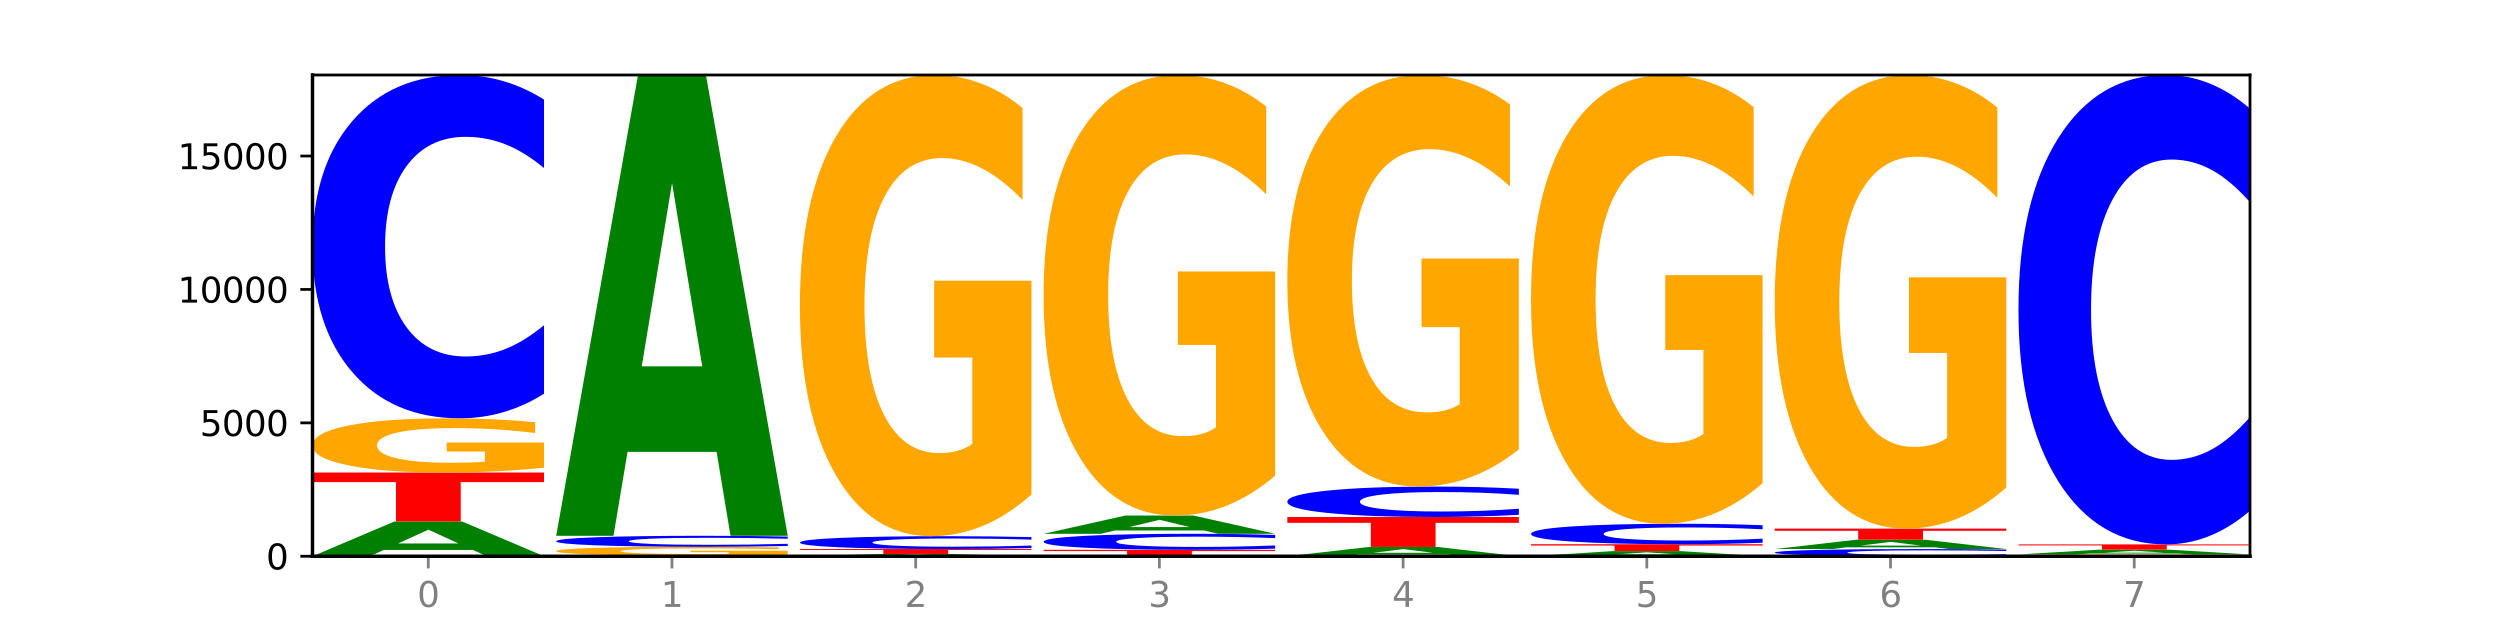
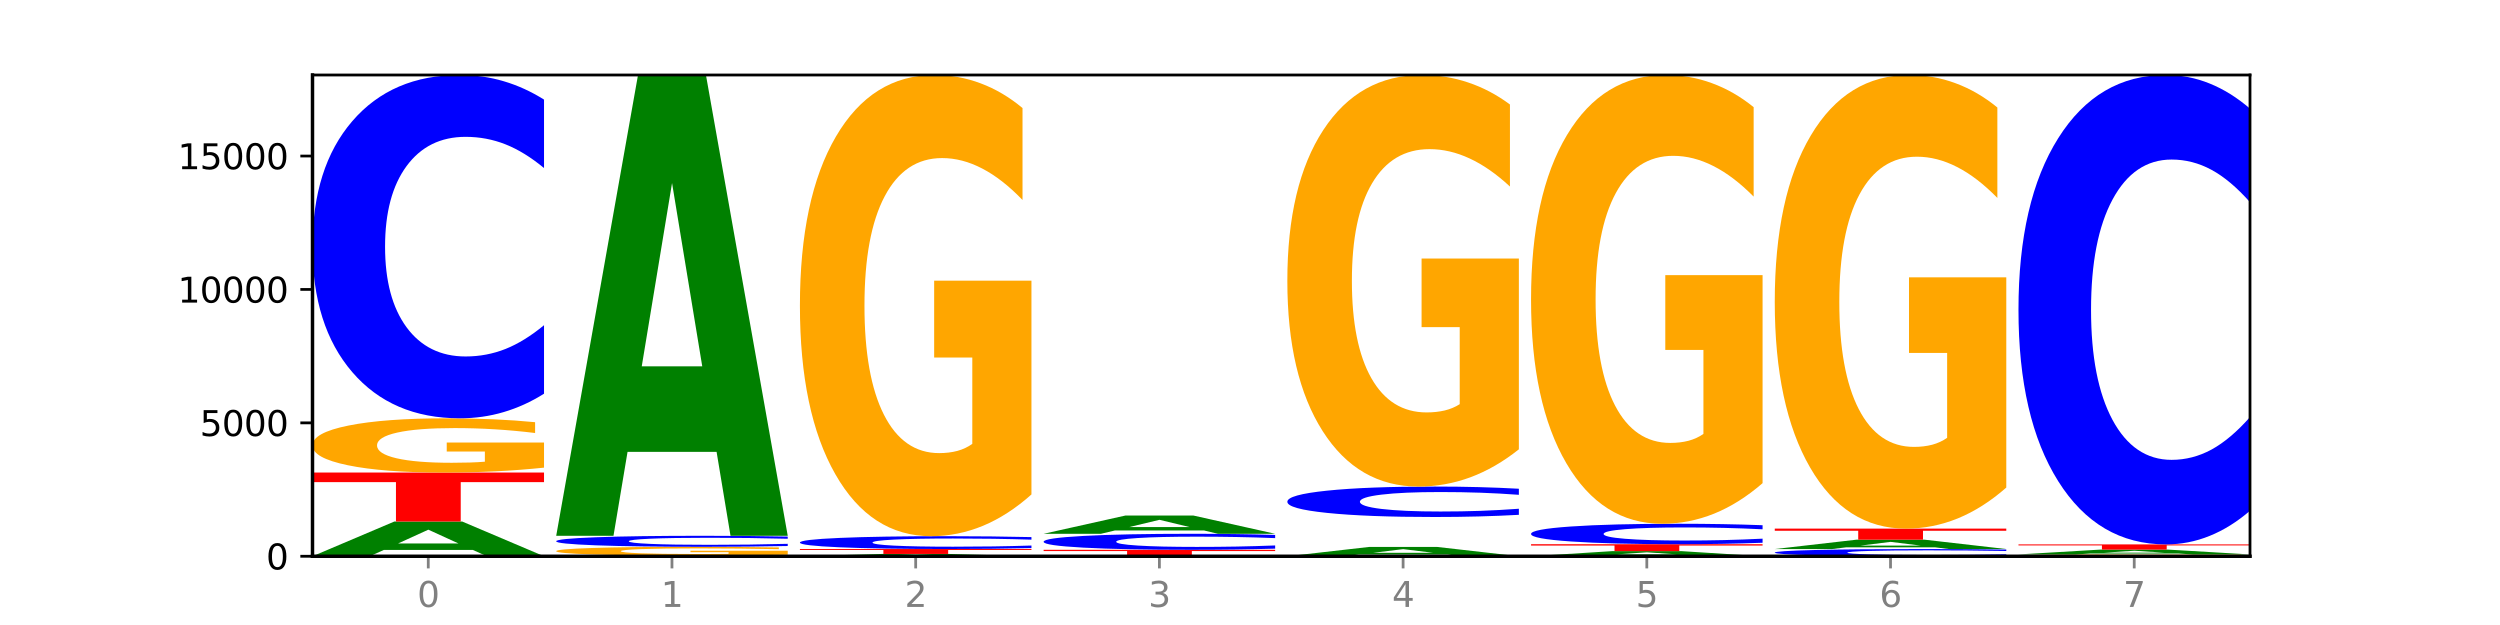
<svg xmlns="http://www.w3.org/2000/svg" xmlns:xlink="http://www.w3.org/1999/xlink" width="720pt" height="180pt" viewBox="0 0 720 180" version="1.1">
  <defs>
    <style type="text/css">*{stroke-linejoin: round; stroke-linecap: butt}</style>
  </defs>
  <g id="figure_1">
    <g id="patch_1">
      <path d="M 0 180  L 720 180  L 720 0  L 0 0  z " style="fill: #ffffff" />
    </g>
    <g id="axes_1">
      <g id="patch_2">
        <path d="M 90 160.2  L 648 160.2  L 648 21.6  L 90 21.6  z " style="fill: #ffffff" />
      </g>
      <g id="line2d_1">
        <path d="M 90 160.2  L 648 160.2  " clip-path="url(#pd244cd6571)" style="fill: none; stroke: #000000; stroke-width: 0.5; stroke-linecap: square" />
      </g>
      <g id="patch_3">
        <path d="M 136.189 158.379  L 110.545 158.379  L 106.496 160.2  L 90 160.2  L 113.558 150.203  L 133.121 150.203  L 156.679 160.2  L 140.197 160.2  L 136.189 158.379  z M 114.635 156.523  L 132.058 156.523  L 123.36 152.547  L 114.635 156.523  z " clip-path="url(#pd244cd6571)" style="fill: #008000" />
      </g>
      <g id="patch_4">
        <path d="M 90 136.095  L 156.679 136.095  L 156.679 138.846  L 132.69 138.846  L 132.69 150.203  L 114.036 150.203  L 114.036 138.846  L 90 138.846  L 90 136.095  z " clip-path="url(#pd244cd6571)" style="fill: #ff0000" />
      </g>
      <g id="patch_5">
        <path d="M 156.679 134.681  Q 149.955 135.388 142.722 135.743  Q 135.489 136.095 127.778 136.095  Q 110.353 136.095 100.177 133.991  Q 90 131.887 90 128.288  Q 90 124.648 100.356 122.561  Q 110.727 120.473 128.764 120.473  Q 135.713 120.473 142.079 120.757  Q 148.46 121.037 154.109 121.592  L 154.109 124.707  Q 148.281 123.993 142.513 123.642  Q 136.744 123.287 130.946 123.287  Q 120.216 123.287 114.403 124.584  Q 108.59 125.878 108.59 128.288  Q 108.59 130.676 114.194 131.98  Q 119.798 133.281 130.109 133.281  Q 132.919 133.281 135.325 133.206  Q 137.731 133.129 139.643 132.968  L 139.643 130.044  L 128.66 130.044  L 128.66 127.44  L 156.679 127.44  L 156.679 134.681  z " clip-path="url(#pd244cd6571)" style="fill: #ffa600" />
      </g>
      <g id="patch_6">
        <path d="M 156.679 113.386  Q 151.102 116.898 145.07 118.675  Q 139.039 120.473 132.47 120.473  Q 112.882 120.473 101.441 107.156  Q 90 93.84 90 71.067  Q 90 48.212 101.441 34.916  Q 112.882 21.6 132.47 21.6  Q 139.039 21.6 145.07 23.397  Q 151.102 25.174 156.679 28.687  L 156.679 48.396  Q 151.051 43.74 145.591 41.575  Q 140.131 39.41 134.1 39.41  Q 123.281 39.41 117.082 47.845  Q 110.899 56.26 110.899 71.067  Q 110.899 85.813 117.082 94.248  Q 123.281 102.663 134.1 102.663  Q 140.131 102.663 145.591 100.498  Q 151.051 98.313 156.679 93.656  L 156.679 113.386  z " clip-path="url(#pd244cd6571)" style="fill: #0000ff" />
      </g>
      <g id="patch_7">
        <path d="M 160.189 160.008  L 226.868 160.008  L 226.868 160.045  L 202.879 160.045  L 202.879 160.2  L 184.224 160.2  L 184.224 160.045  L 160.189 160.045  L 160.189 160.008  z " clip-path="url(#pd244cd6571)" style="fill: #ff0000" />
      </g>
      <g id="patch_8">
        <path d="M 226.868 159.779  Q 220.143 159.894 212.91 159.951  Q 205.678 160.008 197.967 160.008  Q 180.542 160.008 170.365 159.667  Q 160.189 159.327 160.189 158.745  Q 160.189 158.156 170.545 157.818  Q 180.916 157.48 198.953 157.48  Q 205.902 157.48 212.268 157.526  Q 218.649 157.571 224.298 157.661  L 224.298 158.165  Q 218.47 158.05 212.701 157.993  Q 206.933 157.935 201.135 157.935  Q 190.405 157.935 184.592 158.145  Q 178.779 158.355 178.779 158.745  Q 178.779 159.131 184.383 159.342  Q 189.987 159.553 200.298 159.553  Q 203.107 159.553 205.513 159.541  Q 207.919 159.528 209.832 159.502  L 209.832 159.029  L 198.848 159.029  L 198.848 158.607  L 226.868 158.607  L 226.868 159.779  z " clip-path="url(#pd244cd6571)" style="fill: #ffa600" />
      </g>
      <g id="patch_9">
        <path d="M 226.868 157.252  Q 221.29 157.365 215.259 157.422  Q 209.228 157.48 202.659 157.48  Q 183.07 157.48 171.629 157.052  Q 160.189 156.625 160.189 155.894  Q 160.189 155.16 171.629 154.734  Q 183.07 154.306 202.659 154.306  Q 209.228 154.306 215.259 154.364  Q 221.29 154.421 226.868 154.534  L 226.868 155.166  Q 221.24 155.017 215.78 154.947  Q 210.32 154.878 204.289 154.878  Q 193.47 154.878 187.27 155.149  Q 181.088 155.419 181.088 155.894  Q 181.088 156.367 187.27 156.638  Q 193.47 156.908 204.289 156.908  Q 210.32 156.908 215.78 156.839  Q 221.24 156.769 226.868 156.619  L 226.868 157.252  z " clip-path="url(#pd244cd6571)" style="fill: #0000ff" />
      </g>
      <g id="patch_10">
        <path d="M 206.377 130.131  L 180.734 130.131  L 176.685 154.306  L 160.189 154.306  L 183.747 21.6  L 203.31 21.6  L 226.868 154.306  L 210.386 154.306  L 206.377 130.131  z M 184.824 105.501  L 202.247 105.501  L 193.549 52.715  L 184.824 105.501  z " clip-path="url(#pd244cd6571)" style="fill: #008000" />
      </g>
      <g id="patch_11">
        <path d="M 276.566 160.08  L 250.922 160.08  L 246.873 160.2  L 230.377 160.2  L 253.935 159.539  L 273.499 159.539  L 297.057 160.2  L 280.574 160.2  L 276.566 160.08  z M 255.012 159.957  L 272.435 159.957  L 263.737 159.694  L 255.012 159.957  z " clip-path="url(#pd244cd6571)" style="fill: #008000" />
      </g>
      <g id="patch_12">
        <path d="M 230.377 158.118  L 297.057 158.118  L 297.057 158.395  L 273.068 158.395  L 273.068 159.539  L 254.413 159.539  L 254.413 158.395  L 230.377 158.395  L 230.377 158.118  z " clip-path="url(#pd244cd6571)" style="fill: #ff0000" />
      </g>
      <g id="patch_13">
        <path d="M 297.057 157.853  Q 291.479 157.984 285.448 158.05  Q 279.417 158.118 272.848 158.118  Q 253.259 158.118 241.818 157.62  Q 230.377 157.122 230.377 156.271  Q 230.377 155.416 241.818 154.919  Q 253.259 154.421 272.848 154.421  Q 279.417 154.421 285.448 154.489  Q 291.479 154.555 297.057 154.686  L 297.057 155.423  Q 291.429 155.249 285.969 155.168  Q 280.509 155.087 274.477 155.087  Q 263.658 155.087 257.459 155.403  Q 251.277 155.717 251.277 156.271  Q 251.277 156.822 257.459 157.137  Q 263.658 157.452 274.477 157.452  Q 280.509 157.452 285.969 157.371  Q 291.429 157.289 297.057 157.115  L 297.057 157.853  z " clip-path="url(#pd244cd6571)" style="fill: #0000ff" />
      </g>
      <g id="patch_14">
        <path d="M 297.057 142.404  Q 290.332 148.413 283.099 151.431  Q 275.866 154.421 268.155 154.421  Q 250.731 154.421 240.554 136.533  Q 230.377 118.644 230.377 88.052  Q 230.377 57.103 240.733 39.352  Q 251.104 21.6 269.142 21.6  Q 276.09 21.6 282.457 24.014  Q 288.838 26.401 294.486 31.121  L 294.486 57.597  Q 288.658 51.534 282.89 48.543  Q 277.122 45.525 271.323 45.525  Q 260.594 45.525 254.781 56.554  Q 248.967 67.557 248.967 88.052  Q 248.967 108.355 254.571 119.44  Q 260.175 130.497 270.487 130.497  Q 273.296 130.497 275.702 129.866  Q 278.108 129.207 280.021 127.835  L 280.021 102.978  L 269.037 102.978  L 269.037 80.836  L 297.057 80.836  L 297.057 142.404  z " clip-path="url(#pd244cd6571)" style="fill: #ffa600" />
      </g>
      <g id="patch_15">
        <path d="M 300.566 158.34  L 367.245 158.34  L 367.245 158.703  L 343.256 158.703  L 343.256 160.2  L 324.602 160.2  L 324.602 158.703  L 300.566 158.703  L 300.566 158.34  z " clip-path="url(#pd244cd6571)" style="fill: #ff0000" />
      </g>
      <g id="patch_16">
        <path d="M 367.245 158.01  Q 361.668 158.174 355.636 158.257  Q 349.605 158.34 343.036 158.34  Q 323.448 158.34 312.007 157.719  Q 300.566 157.099 300.566 156.037  Q 300.566 154.971 312.007 154.351  Q 323.448 153.73 343.036 153.73  Q 349.605 153.73 355.636 153.814  Q 361.668 153.897 367.245 154.06  L 367.245 154.979  Q 361.617 154.762 356.157 154.661  Q 350.697 154.56 344.666 154.56  Q 333.847 154.56 327.648 154.954  Q 321.465 155.346 321.465 156.037  Q 321.465 156.724 327.648 157.118  Q 333.847 157.51 344.666 157.51  Q 350.697 157.51 356.157 157.409  Q 361.617 157.307 367.245 157.09  L 367.245 158.01  z " clip-path="url(#pd244cd6571)" style="fill: #0000ff" />
      </g>
      <g id="patch_17">
        <path d="M 346.755 152.772  L 321.111 152.772  L 317.062 153.73  L 300.566 153.73  L 324.124 148.474  L 343.687 148.474  L 367.245 153.73  L 350.763 153.73  L 346.755 152.772  z M 325.201 151.797  L 342.624 151.797  L 333.926 149.706  L 325.201 151.797  z " clip-path="url(#pd244cd6571)" style="fill: #008000" />
      </g>
      <g id="patch_18">
-         <path d="M 367.245 136.995  Q 360.521 142.734 353.288 145.617  Q 346.055 148.474 338.344 148.474  Q 320.919 148.474 310.743 131.386  Q 300.566 114.298 300.566 85.076  Q 300.566 55.513 310.922 38.557  Q 321.293 21.6 339.33 21.6  Q 346.279 21.6 352.645 23.906  Q 359.026 26.186 364.675 30.694  L 364.675 55.985  Q 358.847 50.193 353.079 47.336  Q 347.31 44.454 341.512 44.454  Q 330.782 44.454 324.969 54.989  Q 319.156 65.499 319.156 85.076  Q 319.156 104.47 324.76 115.058  Q 330.364 125.62 340.675 125.62  Q 343.485 125.62 345.891 125.018  Q 348.297 124.389 350.209 123.078  L 350.209 99.334  L 339.226 99.334  L 339.226 78.184  L 367.245 78.184  L 367.245 136.995  z " clip-path="url(#pd244cd6571)" style="fill: #ffa600" />
-       </g>
+         </g>
      <g id="patch_19">
        <path d="M 416.943 159.711  L 391.3 159.711  L 387.251 160.2  L 370.755 160.2  L 394.313 157.518  L 413.876 157.518  L 437.434 160.2  L 420.952 160.2  L 416.943 159.711  z M 395.39 159.214  L 412.813 159.214  L 404.115 158.147  L 395.39 159.214  z " clip-path="url(#pd244cd6571)" style="fill: #008000" />
      </g>
      <g id="patch_20">
-         <path d="M 370.755 148.897  L 437.434 148.897  L 437.434 150.578  L 413.445 150.578  L 413.445 157.518  L 394.79 157.518  L 394.79 150.578  L 370.755 150.578  L 370.755 148.897  z " clip-path="url(#pd244cd6571)" style="fill: #ff0000" />
-       </g>
+         </g>
      <g id="patch_21">
        <path d="M 437.434 148.268  Q 431.856 148.58 425.825 148.737  Q 419.794 148.897 413.225 148.897  Q 393.636 148.897 382.196 147.716  Q 370.755 146.535 370.755 144.515  Q 370.755 142.489 382.196 141.31  Q 393.636 140.129 413.225 140.129  Q 419.794 140.129 425.825 140.288  Q 431.856 140.446 437.434 140.757  L 437.434 142.505  Q 431.806 142.092 426.346 141.9  Q 420.886 141.708 414.855 141.708  Q 404.036 141.708 397.836 142.456  Q 391.654 143.202 391.654 144.515  Q 391.654 145.823 397.836 146.571  Q 404.036 147.317 414.855 147.317  Q 420.886 147.317 426.346 147.125  Q 431.806 146.931 437.434 146.519  L 437.434 148.268  z " clip-path="url(#pd244cd6571)" style="fill: #0000ff" />
      </g>
      <g id="patch_22">
        <path d="M 437.434 129.405  Q 430.709 134.767 423.476 137.46  Q 416.244 140.129 408.533 140.129  Q 391.108 140.129 380.931 124.165  Q 370.755 108.201 370.755 80.901  Q 370.755 53.283 381.111 37.441  Q 391.482 21.6 409.519 21.6  Q 416.468 21.6 422.834 23.755  Q 429.215 25.885 434.864 30.096  L 434.864 53.723  Q 429.036 48.312 423.267 45.644  Q 417.499 42.95 411.701 42.95  Q 400.971 42.95 395.158 52.793  Q 389.345 62.611 389.345 80.901  Q 389.345 99.02 394.949 108.911  Q 400.553 118.778 410.864 118.778  Q 413.673 118.778 416.079 118.215  Q 418.485 117.628 420.398 116.403  L 420.398 94.221  L 409.414 94.221  L 409.414 74.462  L 437.434 74.462  L 437.434 129.405  z " clip-path="url(#pd244cd6571)" style="fill: #ffa600" />
      </g>
      <g id="patch_23">
        <path d="M 487.132 159.93  L 461.488 159.93  L 457.439 160.2  L 440.943 160.2  L 464.501 158.717  L 484.065 158.717  L 507.623 160.2  L 491.14 160.2  L 487.132 159.93  z M 465.578 159.655  L 483.001 159.655  L 474.303 159.065  L 465.578 159.655  z " clip-path="url(#pd244cd6571)" style="fill: #008000" />
      </g>
      <g id="patch_24">
        <path d="M 440.943 156.734  L 507.623 156.734  L 507.623 157.121  L 483.634 157.121  L 483.634 158.717  L 464.979 158.717  L 464.979 157.121  L 440.943 157.121  L 440.943 156.734  z " clip-path="url(#pd244cd6571)" style="fill: #ff0000" />
      </g>
      <g id="patch_25">
        <path d="M 507.623 156.312  Q 502.045 156.521 496.014 156.627  Q 489.983 156.734 483.414 156.734  Q 463.825 156.734 452.384 155.941  Q 440.943 155.147 440.943 153.789  Q 440.943 152.427 452.384 151.634  Q 463.825 150.841 483.414 150.841  Q 489.983 150.841 496.014 150.948  Q 502.045 151.054 507.623 151.263  L 507.623 152.438  Q 501.995 152.16 496.535 152.031  Q 491.075 151.902 485.043 151.902  Q 474.224 151.902 468.025 152.405  Q 461.843 152.907 461.843 153.789  Q 461.843 154.668 468.025 155.171  Q 474.224 155.673 485.043 155.673  Q 491.075 155.673 496.535 155.544  Q 501.995 155.413 507.623 155.136  L 507.623 156.312  z " clip-path="url(#pd244cd6571)" style="fill: #0000ff" />
      </g>
      <g id="patch_26">
        <path d="M 507.623 139.147  Q 500.898 144.994 493.665 147.931  Q 486.432 150.841 478.721 150.841  Q 461.297 150.841 451.12 133.434  Q 440.943 116.028 440.943 86.26  Q 440.943 56.146 451.299 38.873  Q 461.67 21.6 479.708 21.6  Q 486.656 21.6 493.023 23.949  Q 499.404 26.272 505.052 30.864  L 505.052 56.627  Q 499.224 50.727 493.456 47.817  Q 487.688 44.88 481.889 44.88  Q 471.16 44.88 465.347 55.612  Q 459.533 66.318 459.533 86.26  Q 459.533 106.016 465.137 116.802  Q 470.741 127.561 481.053 127.561  Q 483.862 127.561 486.268 126.947  Q 488.674 126.306 490.587 124.971  L 490.587 100.784  L 479.603 100.784  L 479.603 79.239  L 507.623 79.239  L 507.623 139.147  z " clip-path="url(#pd244cd6571)" style="fill: #ffa600" />
      </g>
      <g id="patch_27">
        <path d="M 577.811 160.051  Q 572.234 160.125 566.203 160.162  Q 560.171 160.2 553.603 160.2  Q 534.014 160.2 522.573 159.921  Q 511.132 159.641 511.132 159.163  Q 511.132 158.684 522.573 158.405  Q 534.014 158.125 553.603 158.125  Q 560.171 158.125 566.203 158.163  Q 572.234 158.2 577.811 158.274  L 577.811 158.688  Q 572.183 158.59 566.723 158.544  Q 561.263 158.499 555.232 158.499  Q 544.413 158.499 538.214 158.676  Q 532.031 158.853 532.031 159.163  Q 532.031 159.473 538.214 159.65  Q 544.413 159.826 555.232 159.826  Q 561.263 159.826 566.723 159.781  Q 572.183 159.735 577.811 159.637  L 577.811 160.051  z " clip-path="url(#pd244cd6571)" style="fill: #0000ff" />
      </g>
      <g id="patch_28">
        <path d="M 557.321 157.634  L 531.677 157.634  L 527.628 158.125  L 511.132 158.125  L 534.69 155.428  L 554.253 155.428  L 577.811 158.125  L 561.329 158.125  L 557.321 157.634  z M 535.767 157.133  L 553.19 157.133  L 544.492 156.06  L 535.767 157.133  z " clip-path="url(#pd244cd6571)" style="fill: #008000" />
      </g>
      <g id="patch_29">
        <path d="M 511.132 152.239  L 577.811 152.239  L 577.811 152.861  L 553.822 152.861  L 553.822 155.428  L 535.168 155.428  L 535.168 152.861  L 511.132 152.861  L 511.132 152.239  z " clip-path="url(#pd244cd6571)" style="fill: #ff0000" />
      </g>
      <g id="patch_30">
        <path d="M 577.811 140.419  Q 571.087 146.329 563.854 149.298  Q 556.621 152.239 548.91 152.239  Q 531.486 152.239 521.309 134.644  Q 511.132 117.049 511.132 86.96  Q 511.132 56.52 521.488 39.06  Q 531.859 21.6 549.896 21.6  Q 556.845 21.6 563.211 23.975  Q 569.592 26.323 575.241 30.964  L 575.241 57.006  Q 569.413 51.042 563.645 48.1  Q 557.876 45.132 552.078 45.132  Q 541.348 45.132 535.535 55.98  Q 529.722 66.802 529.722 86.96  Q 529.722 106.93 535.326 117.832  Q 540.93 128.707 551.241 128.707  Q 554.051 128.707 556.457 128.087  Q 558.863 127.439 560.775 126.09  L 560.775 101.64  L 549.792 101.64  L 549.792 79.863  L 577.811 79.863  L 577.811 140.419  z " clip-path="url(#pd244cd6571)" style="fill: #ffa600" />
      </g>
      <g id="patch_31">
        <path d="M 648 160.153  Q 641.275 160.176 634.042 160.188  Q 626.81 160.2 619.099 160.2  Q 601.674 160.2 591.497 160.13  Q 581.321 160.059 581.321 159.939  Q 581.321 159.817 591.677 159.747  Q 602.048 159.677 620.085 159.677  Q 627.034 159.677 633.4 159.687  Q 639.781 159.696 645.43 159.715  L 645.43 159.819  Q 639.602 159.795 633.833 159.783  Q 628.065 159.772 622.267 159.772  Q 611.537 159.772 605.724 159.815  Q 599.911 159.858 599.911 159.939  Q 599.911 160.019 605.515 160.062  Q 611.119 160.106 621.43 160.106  Q 624.239 160.106 626.645 160.103  Q 629.051 160.101 630.964 160.095  L 630.964 159.998  L 619.98 159.998  L 619.98 159.911  L 648 159.911  L 648 160.153  z " clip-path="url(#pd244cd6571)" style="fill: #ffa600" />
      </g>
      <g id="patch_32">
        <path d="M 627.51 159.424  L 601.866 159.424  L 597.817 159.677  L 581.321 159.677  L 604.879 158.287  L 624.442 158.287  L 648 159.677  L 631.518 159.677  L 627.51 159.424  z M 605.956 159.166  L 623.379 159.166  L 614.681 158.613  L 605.956 159.166  z " clip-path="url(#pd244cd6571)" style="fill: #008000" />
      </g>
      <g id="patch_33">
        <path d="M 581.321 156.788  L 648 156.788  L 648 157.08  L 624.011 157.08  L 624.011 158.287  L 605.356 158.287  L 605.356 157.08  L 581.321 157.08  L 581.321 156.788  z " clip-path="url(#pd244cd6571)" style="fill: #ff0000" />
      </g>
      <g id="patch_34">
        <path d="M 648 147.098  Q 642.422 151.901 636.391 154.331  Q 630.36 156.788 623.791 156.788  Q 604.202 156.788 592.762 138.581  Q 581.321 120.373 581.321 89.236  Q 581.321 57.987 592.762 39.808  Q 604.202 21.6 623.791 21.6  Q 630.36 21.6 636.391 24.057  Q 642.422 26.487 648 31.29  L 648 58.238  Q 642.372 51.871 636.912 48.911  Q 631.452 45.951 625.421 45.951  Q 614.602 45.951 608.402 57.484  Q 602.22 68.99 602.22 89.236  Q 602.22 109.398 608.402 120.932  Q 614.602 132.437 625.421 132.437  Q 631.452 132.437 636.912 129.477  Q 642.372 126.489 648 120.122  L 648 147.098  z " clip-path="url(#pd244cd6571)" style="fill: #0000ff" />
      </g>
      <g id="matplotlib.axis_1">
        <g id="xtick_1">
          <g id="line2d_2">
            <defs>
              <path id="mee718587d6" d="M 0 0  L 0 3.5  " style="stroke: #808080; stroke-width: 0.8" />
            </defs>
            <g>
              <use xlink:href="#mee718587d6" x="123.34" y="160.2" style="fill: #808080; stroke: #808080; stroke-width: 0.8" />
            </g>
          </g>
          <g id="text_1">
            <g style="fill: #808080" transform="translate(120.158 174.798) scale(0.1 -0.1)">
              <defs>
                <path id="DejaVuSans-30" d="M 2034 4250  Q 1547 4250 1301 3770  Q 1056 3291 1056 2328  Q 1056 1369 1301 889  Q 1547 409 2034 409  Q 2525 409 2770 889  Q 3016 1369 3016 2328  Q 3016 3291 2770 3770  Q 2525 4250 2034 4250  z M 2034 4750  Q 2819 4750 3233 4129  Q 3647 3509 3647 2328  Q 3647 1150 3233 529  Q 2819 -91 2034 -91  Q 1250 -91 836 529  Q 422 1150 422 2328  Q 422 3509 836 4129  Q 1250 4750 2034 4750  z " transform="scale(0.016)" />
              </defs>
              <use xlink:href="#DejaVuSans-30" />
            </g>
          </g>
        </g>
        <g id="xtick_2">
          <g id="line2d_3">
            <g>
              <use xlink:href="#mee718587d6" x="193.528" y="160.2" style="fill: #808080; stroke: #808080; stroke-width: 0.8" />
            </g>
          </g>
          <g id="text_2">
            <g style="fill: #808080" transform="translate(190.347 174.798) scale(0.1 -0.1)">
              <defs>
                <path id="DejaVuSans-31" d="M 794 531  L 1825 531  L 1825 4091  L 703 3866  L 703 4441  L 1819 4666  L 2450 4666  L 2450 531  L 3481 531  L 3481 0  L 794 0  L 794 531  z " transform="scale(0.016)" />
              </defs>
              <use xlink:href="#DejaVuSans-31" />
            </g>
          </g>
        </g>
        <g id="xtick_3">
          <g id="line2d_4">
            <g>
              <use xlink:href="#mee718587d6" x="263.717" y="160.2" style="fill: #808080; stroke: #808080; stroke-width: 0.8" />
            </g>
          </g>
          <g id="text_3">
            <g style="fill: #808080" transform="translate(260.536 174.798) scale(0.1 -0.1)">
              <defs>
                <path id="DejaVuSans-32" d="M 1228 531  L 3431 531  L 3431 0  L 469 0  L 469 531  Q 828 903 1448 1529  Q 2069 2156 2228 2338  Q 2531 2678 2651 2914  Q 2772 3150 2772 3378  Q 2772 3750 2511 3984  Q 2250 4219 1831 4219  Q 1534 4219 1204 4116  Q 875 4013 500 3803  L 500 4441  Q 881 4594 1212 4672  Q 1544 4750 1819 4750  Q 2544 4750 2975 4387  Q 3406 4025 3406 3419  Q 3406 3131 3298 2873  Q 3191 2616 2906 2266  Q 2828 2175 2409 1742  Q 1991 1309 1228 531  z " transform="scale(0.016)" />
              </defs>
              <use xlink:href="#DejaVuSans-32" />
            </g>
          </g>
        </g>
        <g id="xtick_4">
          <g id="line2d_5">
            <g>
              <use xlink:href="#mee718587d6" x="333.906" y="160.2" style="fill: #808080; stroke: #808080; stroke-width: 0.8" />
            </g>
          </g>
          <g id="text_4">
            <g style="fill: #808080" transform="translate(330.724 174.798) scale(0.1 -0.1)">
              <defs>
                <path id="DejaVuSans-33" d="M 2597 2516  Q 3050 2419 3304 2112  Q 3559 1806 3559 1356  Q 3559 666 3084 287  Q 2609 -91 1734 -91  Q 1441 -91 1130 -33  Q 819 25 488 141  L 488 750  Q 750 597 1062 519  Q 1375 441 1716 441  Q 2309 441 2620 675  Q 2931 909 2931 1356  Q 2931 1769 2642 2001  Q 2353 2234 1838 2234  L 1294 2234  L 1294 2753  L 1863 2753  Q 2328 2753 2575 2939  Q 2822 3125 2822 3475  Q 2822 3834 2567 4026  Q 2313 4219 1838 4219  Q 1578 4219 1281 4162  Q 984 4106 628 3988  L 628 4550  Q 988 4650 1302 4700  Q 1616 4750 1894 4750  Q 2613 4750 3031 4423  Q 3450 4097 3450 3541  Q 3450 3153 3228 2886  Q 3006 2619 2597 2516  z " transform="scale(0.016)" />
              </defs>
              <use xlink:href="#DejaVuSans-33" />
            </g>
          </g>
        </g>
        <g id="xtick_5">
          <g id="line2d_6">
            <g>
              <use xlink:href="#mee718587d6" x="404.094" y="160.2" style="fill: #808080; stroke: #808080; stroke-width: 0.8" />
            </g>
          </g>
          <g id="text_5">
            <g style="fill: #808080" transform="translate(400.913 174.798) scale(0.1 -0.1)">
              <defs>
                <path id="DejaVuSans-34" d="M 2419 4116  L 825 1625  L 2419 1625  L 2419 4116  z M 2253 4666  L 3047 4666  L 3047 1625  L 3713 1625  L 3713 1100  L 3047 1100  L 3047 0  L 2419 0  L 2419 1100  L 313 1100  L 313 1709  L 2253 4666  z " transform="scale(0.016)" />
              </defs>
              <use xlink:href="#DejaVuSans-34" />
            </g>
          </g>
        </g>
        <g id="xtick_6">
          <g id="line2d_7">
            <g>
              <use xlink:href="#mee718587d6" x="474.283" y="160.2" style="fill: #808080; stroke: #808080; stroke-width: 0.8" />
            </g>
          </g>
          <g id="text_6">
            <g style="fill: #808080" transform="translate(471.102 174.798) scale(0.1 -0.1)">
              <defs>
                <path id="DejaVuSans-35" d="M 691 4666  L 3169 4666  L 3169 4134  L 1269 4134  L 1269 2991  Q 1406 3038 1543 3061  Q 1681 3084 1819 3084  Q 2600 3084 3056 2656  Q 3513 2228 3513 1497  Q 3513 744 3044 326  Q 2575 -91 1722 -91  Q 1428 -91 1123 -41  Q 819 9 494 109  L 494 744  Q 775 591 1075 516  Q 1375 441 1709 441  Q 2250 441 2565 725  Q 2881 1009 2881 1497  Q 2881 1984 2565 2268  Q 2250 2553 1709 2553  Q 1456 2553 1204 2497  Q 953 2441 691 2322  L 691 4666  z " transform="scale(0.016)" />
              </defs>
              <use xlink:href="#DejaVuSans-35" />
            </g>
          </g>
        </g>
        <g id="xtick_7">
          <g id="line2d_8">
            <g>
              <use xlink:href="#mee718587d6" x="544.472" y="160.2" style="fill: #808080; stroke: #808080; stroke-width: 0.8" />
            </g>
          </g>
          <g id="text_7">
            <g style="fill: #808080" transform="translate(541.29 174.798) scale(0.1 -0.1)">
              <defs>
                <path id="DejaVuSans-36" d="M 2113 2584  Q 1688 2584 1439 2293  Q 1191 2003 1191 1497  Q 1191 994 1439 701  Q 1688 409 2113 409  Q 2538 409 2786 701  Q 3034 994 3034 1497  Q 3034 2003 2786 2293  Q 2538 2584 2113 2584  z M 3366 4563  L 3366 3988  Q 3128 4100 2886 4159  Q 2644 4219 2406 4219  Q 1781 4219 1451 3797  Q 1122 3375 1075 2522  Q 1259 2794 1537 2939  Q 1816 3084 2150 3084  Q 2853 3084 3261 2657  Q 3669 2231 3669 1497  Q 3669 778 3244 343  Q 2819 -91 2113 -91  Q 1303 -91 875 529  Q 447 1150 447 2328  Q 447 3434 972 4092  Q 1497 4750 2381 4750  Q 2619 4750 2861 4703  Q 3103 4656 3366 4563  z " transform="scale(0.016)" />
              </defs>
              <use xlink:href="#DejaVuSans-36" />
            </g>
          </g>
        </g>
        <g id="xtick_8">
          <g id="line2d_9">
            <g>
              <use xlink:href="#mee718587d6" x="614.66" y="160.2" style="fill: #808080; stroke: #808080; stroke-width: 0.8" />
            </g>
          </g>
          <g id="text_8">
            <g style="fill: #808080" transform="translate(611.479 174.798) scale(0.1 -0.1)">
              <defs>
                <path id="DejaVuSans-37" d="M 525 4666  L 3525 4666  L 3525 4397  L 1831 0  L 1172 0  L 2766 4134  L 525 4134  L 525 4666  z " transform="scale(0.016)" />
              </defs>
              <use xlink:href="#DejaVuSans-37" />
            </g>
          </g>
        </g>
      </g>
      <g id="matplotlib.axis_2">
        <g id="ytick_1">
          <g id="line2d_10">
            <defs>
              <path id="mbe8273787a" d="M 0 0  L -3.5 0  " style="stroke: #000000; stroke-width: 0.8" />
            </defs>
            <g>
              <use xlink:href="#mbe8273787a" x="90" y="160.2" style="stroke: #000000; stroke-width: 0.8" />
            </g>
          </g>
          <g id="text_9">
            <g transform="translate(76.638 163.999) scale(0.1 -0.1)">
              <use xlink:href="#DejaVuSans-30" />
            </g>
          </g>
        </g>
        <g id="ytick_2">
          <g id="line2d_11">
            <g>
              <use xlink:href="#mbe8273787a" x="90" y="121.779" style="stroke: #000000; stroke-width: 0.8" />
            </g>
          </g>
          <g id="text_10">
            <g transform="translate(57.55 125.578) scale(0.1 -0.1)">
              <use xlink:href="#DejaVuSans-35" />
              <use xlink:href="#DejaVuSans-30" x="63.623" />
              <use xlink:href="#DejaVuSans-30" x="127.246" />
              <use xlink:href="#DejaVuSans-30" x="190.869" />
            </g>
          </g>
        </g>
        <g id="ytick_3">
          <g id="line2d_12">
            <g>
              <use xlink:href="#mbe8273787a" x="90" y="83.358" style="stroke: #000000; stroke-width: 0.8" />
            </g>
          </g>
          <g id="text_11">
            <g transform="translate(51.188 87.157) scale(0.1 -0.1)">
              <use xlink:href="#DejaVuSans-31" />
              <use xlink:href="#DejaVuSans-30" x="63.623" />
              <use xlink:href="#DejaVuSans-30" x="127.246" />
              <use xlink:href="#DejaVuSans-30" x="190.869" />
              <use xlink:href="#DejaVuSans-30" x="254.492" />
            </g>
          </g>
        </g>
        <g id="ytick_4">
          <g id="line2d_13">
            <g>
              <use xlink:href="#mbe8273787a" x="90" y="44.937" style="stroke: #000000; stroke-width: 0.8" />
            </g>
          </g>
          <g id="text_12">
            <g transform="translate(51.188 48.736) scale(0.1 -0.1)">
              <use xlink:href="#DejaVuSans-31" />
              <use xlink:href="#DejaVuSans-35" x="63.623" />
              <use xlink:href="#DejaVuSans-30" x="127.246" />
              <use xlink:href="#DejaVuSans-30" x="190.869" />
              <use xlink:href="#DejaVuSans-30" x="254.492" />
            </g>
          </g>
        </g>
      </g>
      <g id="patch_35">
        <path d="M 90 160.2  L 90 21.6  " style="fill: none; stroke: #000000; stroke-linejoin: miter; stroke-linecap: square" />
      </g>
      <g id="patch_36">
        <path d="M 648 160.2  L 648 21.6  " style="fill: none; stroke: #000000; stroke-width: 0.8; stroke-linejoin: miter; stroke-linecap: square" />
      </g>
      <g id="patch_37">
        <path d="M 90 160.2  L 648 160.2  " style="fill: none; stroke: #000000; stroke-linejoin: miter; stroke-linecap: square" />
      </g>
      <g id="patch_38">
        <path d="M 90 21.6  L 648 21.6  " style="fill: none; stroke: #000000; stroke-width: 0.8; stroke-linejoin: miter; stroke-linecap: square" />
      </g>
    </g>
  </g>
  <defs>
    <clipPath id="pd244cd6571">
      <rect x="90" y="21.6" width="558" height="138.6" />
    </clipPath>
  </defs>
</svg>